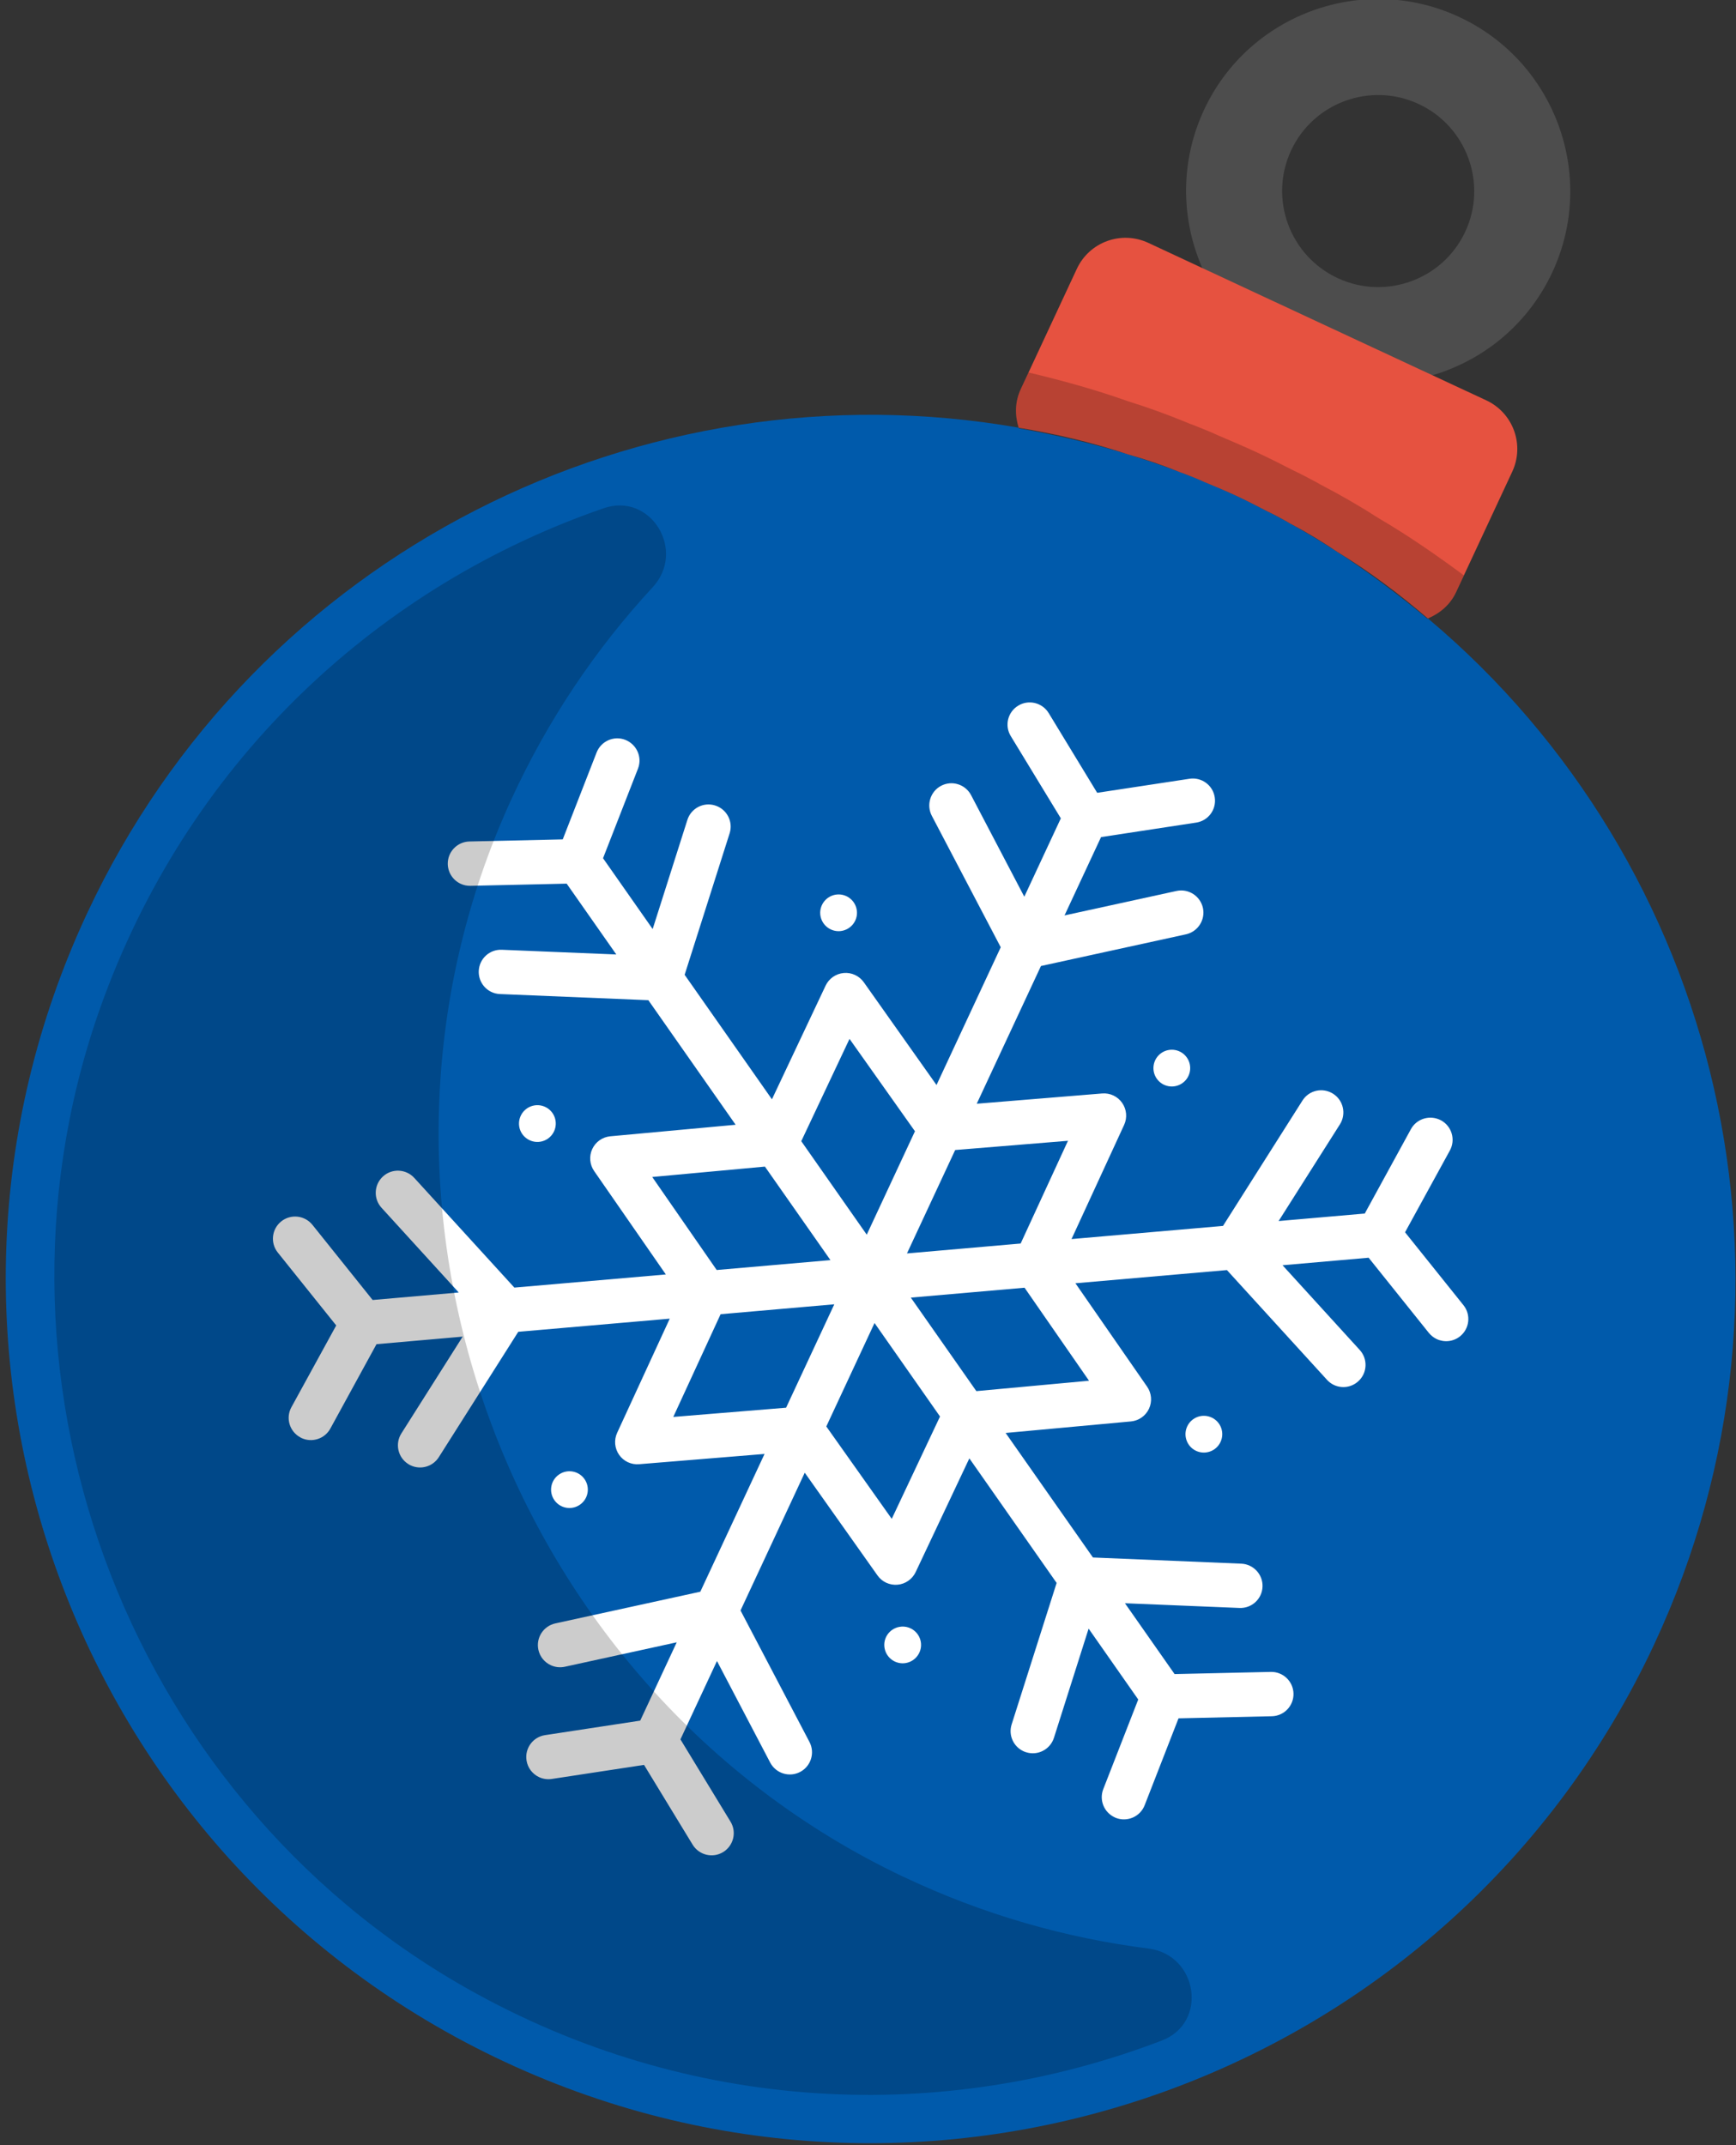
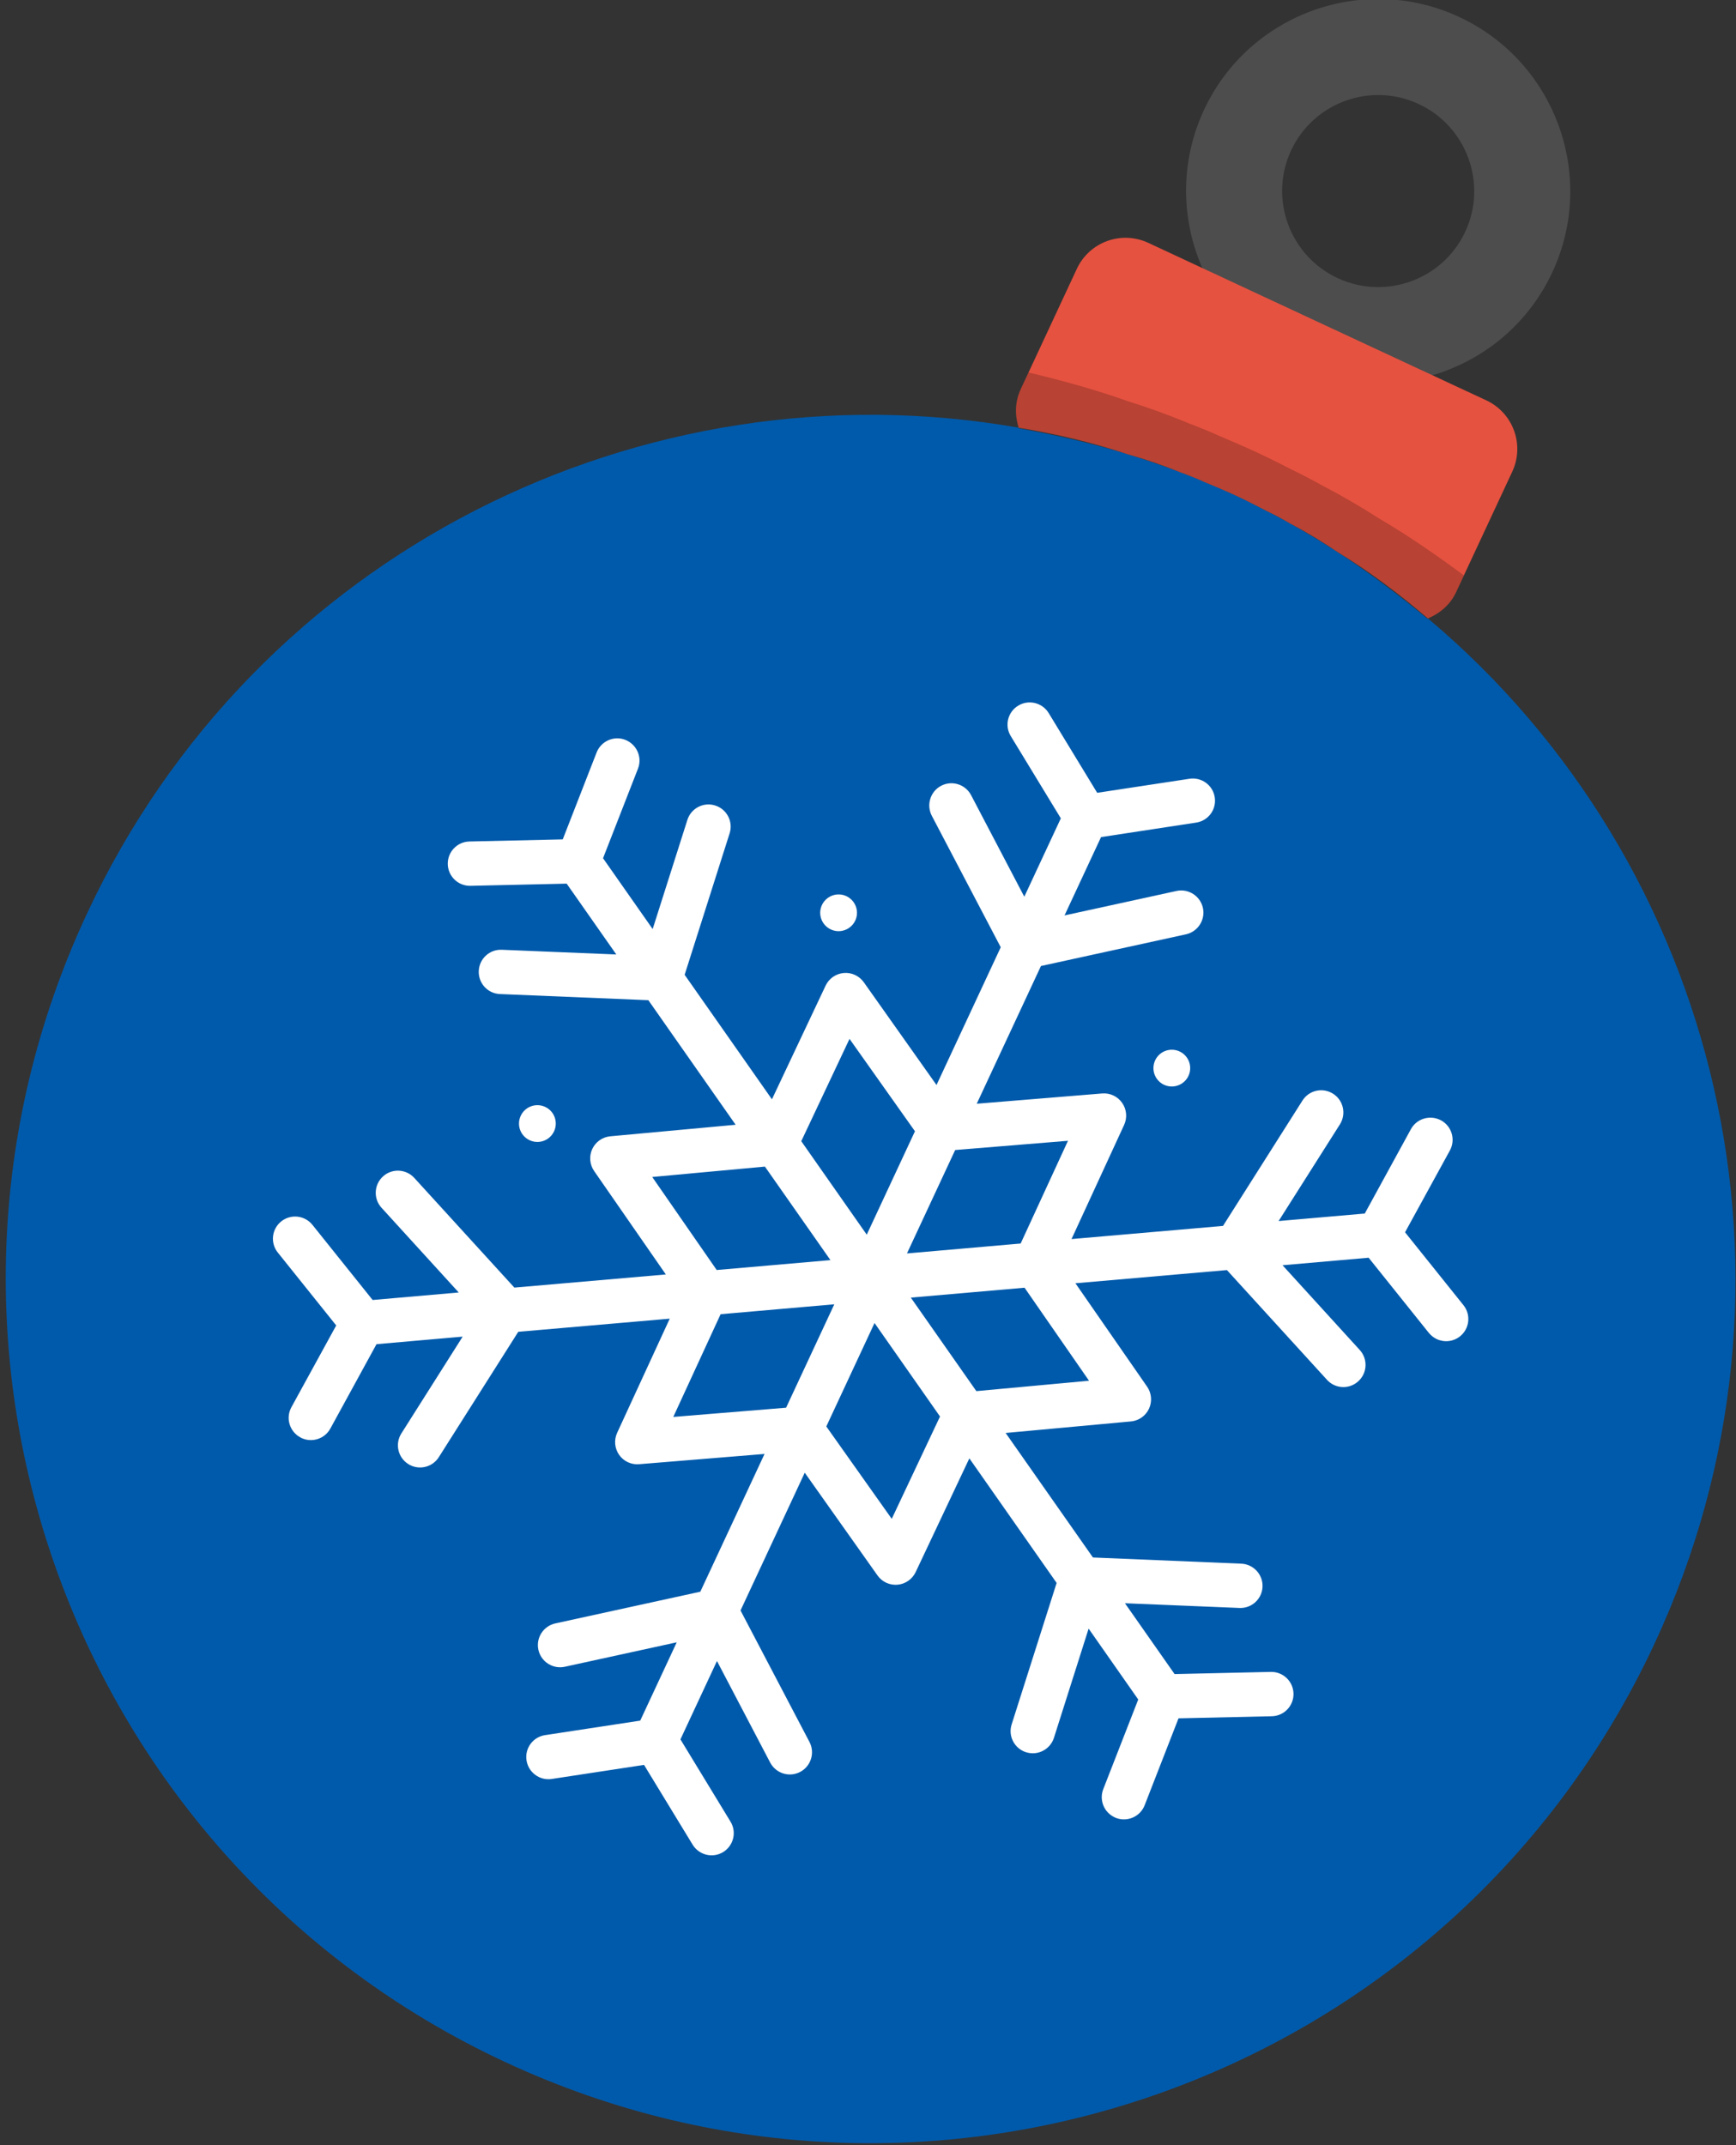
<svg xmlns="http://www.w3.org/2000/svg" width="34" height="42" viewBox="0 0 34 42">
  <rect x="0" y="0" width="34" height="42" fill="#333333" stroke="none" />
  <g fill="none" fill-rule="evenodd">
    <g>
      <g>
        <path fill="#005AAB" d="M27.478 10.707c7.206 1.934 12.509 8.513 12.506 16.326-.003 9.345-7.588 16.925-16.938 16.928-9.35.004-16.93-7.571-16.927-16.916.003-7.813 5.31-14.396 12.517-16.335l.01.01c.705-.189 1.42-.34 2.154-.443.348-.047.696-.085 1.053-.113.038 0 .085-.01.123-.01.131-.009.272-.018.404-.019.226-.009.452-.019.677-.019.226 0 .452.01.678.019.131 0 .273.01.404.019.038 0 .085.009.122.009.358.028.706.066 1.054.113.734.103 1.449.253 2.154.44l.01-.009z" transform="translate(-308 -20) translate(302 18) rotate(25 23.052 27.039)" />
        <path fill="#FFF" d="M25.411 31.122l-1.925-1.097V27.79l1.936 1.117-.01 2.214zm-4.72 0l-.01-2.214 1.936-1.117v2.234l-1.925 1.097zm-2.359-4.083l1.914-1.117 1.937 1.117-1.937 1.117-1.914-1.117zm2.36-4.083l1.925 1.097v2.234l-1.936-1.117.01-2.214zm4.72 0l.01 2.214-1.936 1.117v-2.234l1.925-1.097zm2.359 4.083l-1.914 1.117-1.937-1.117 1.937-1.117 1.914 1.117zm5.636 3.662l-1.69.835-1.467-.846 2.071-.864c.222-.092.327-.346.234-.568-.092-.22-.347-.325-.568-.233l-2.684 1.118-2.58-1.487 2.129-1.242c.133-.078.215-.22.215-.375 0-.154-.082-.297-.215-.375l-2.129-1.242 2.58-1.488 2.684 1.119c.055.023.111.034.167.034.17 0 .332-.1.401-.268.093-.22-.012-.475-.234-.567l-2.071-.864 1.466-.846 1.69.835c.063.03.128.045.193.045.16 0 .314-.089.39-.242.106-.215.018-.475-.197-.581l-1.64-.81.119-1.823c.015-.24-.167-.446-.406-.461-.24-.013-.446.166-.462.405l-.121 1.88-1.467.846.288-2.224c.03-.238-.138-.456-.376-.486-.238-.03-.456.137-.486.375l-.373 2.882-2.58 1.487-.011-2.462c-.001-.154-.084-.297-.218-.374-.133-.077-.298-.078-.432-.001l-2.141 1.22v-2.975l2.312-1.763c.19-.146.227-.418.082-.609-.146-.19-.419-.227-.61-.081l-1.784 1.36v-1.692l1.569-1.045c.2-.133.254-.402.12-.602-.133-.2-.402-.253-.602-.12l-1.522 1.013-1.52-1.013c-.2-.133-.47-.08-.603.12-.134.2-.08.47.12.602l1.569 1.045v1.693l-1.784-1.361c-.191-.146-.464-.11-.61.081-.145.19-.108.463.082.609l2.312 1.763v2.976l-2.14-1.221c-.135-.077-.3-.076-.433.001-.134.077-.217.22-.218.374l-.012 2.462-2.58-1.487-.372-2.882c-.03-.238-.248-.406-.486-.375-.238.03-.406.248-.375.486l.287 2.224-1.467-.846-.121-1.88c-.016-.24-.223-.418-.462-.405-.24.015-.42.222-.406.461l.118 1.823-1.639.81c-.215.106-.303.366-.197.581.076.153.23.242.39.242.065 0 .13-.014.192-.045l1.69-.835 1.467.846-2.071.864c-.222.092-.326.346-.234.567.07.167.23.268.401.268.056 0 .112-.011.167-.034l2.684-1.119 2.58 1.488-2.129 1.242c-.133.078-.215.22-.215.375 0 .154.082.297.215.375l2.129 1.242-2.58 1.487-2.684-1.118c-.221-.092-.476.012-.568.233-.092.222.012.476.234.568l2.071.864-1.466.846-1.69-.835c-.216-.106-.476-.018-.583.197-.106.215-.018.475.197.581l1.64.81-.119 1.823c-.015.24.167.445.406.46.01.002.019.002.028.002.228 0 .419-.177.434-.406l.121-1.88 1.467-.847-.287 2.225c-.031.238.137.456.375.486.019.003.037.004.056.004.215 0 .402-.16.43-.379l.373-2.882 2.58-1.487.011 2.462c.001.154.084.297.218.374.133.077.298.077.432 0l2.141-1.22V34l-2.312 1.763c-.19.146-.227.418-.081.609.085.111.214.17.345.17.092 0 .185-.029.264-.089l1.784-1.36v1.692l-1.569 1.045c-.2.133-.254.402-.12.602.083.125.221.193.362.193.082 0 .166-.024.24-.073l1.521-1.013 1.522 1.013c.2.133.47.08.603-.12s.079-.47-.121-.602l-1.569-1.045v-1.693l1.784 1.361c.191.146.464.11.61-.081.145-.191.109-.463-.082-.609L23.486 34v-2.976l2.14 1.22c.067.039.142.058.216.058.075 0 .15-.02.217-.058.134-.077.217-.22.218-.374l.012-2.463 2.58 1.488.372 2.882c.028.22.215.379.43.379.019 0 .037-.001.056-.004.238-.03.406-.248.376-.486l-.288-2.225 1.467.847.121 1.88c.015.23.206.406.434.406h.028c.24-.017.421-.223.406-.462l-.118-1.823 1.639-.81c.215-.106.303-.366.197-.581-.106-.215-.367-.303-.582-.197z" transform="translate(-308 -20) translate(302 18) rotate(25 23.052 27.039)" />
        <path fill="#FFF" d="M28.77 23.224c.173.1.393.04.492-.132.1-.172.04-.392-.131-.491-.173-.1-.393-.04-.492.131-.1.173-.04.393.131.492" transform="translate(-308 -20) translate(302 18) rotate(25 28.95 22.912)" />
-         <path fill="#FFF" d="M29.218 30.08c0 .198.161.36.36.36.199 0 .36-.162.36-.36 0-.2-.16-.36-.36-.36-.199 0-.36.161-.36.36" transform="translate(-308 -20) translate(302 18) rotate(25 29.578 30.08)" />
-         <path fill="#FFF" d="M23.5 33.895c-.173.1-.232.32-.133.491.1.172.32.231.492.132.172-.1.231-.32.132-.492-.1-.172-.32-.23-.492-.131" transform="translate(-308 -20) translate(302 18) rotate(25 23.68 34.206)" />
-         <path fill="#FFF" d="M17.333 30.854c-.172-.1-.393-.04-.492.132-.1.172-.04.392.131.491.173.1.393.04.492-.132.1-.172.04-.392-.131-.491" transform="translate(-308 -20) translate(302 18) rotate(25 17.153 31.166)" />
        <path fill="#FFF" d="M16.885 23.998c0-.199-.161-.36-.36-.36-.199 0-.36.162-.36.36 0 .2.16.36.36.36.199 0 .36-.161.36-.36" transform="translate(-308 -20) translate(302 18) rotate(25 16.525 23.998)" />
        <path fill="#FFF" d="M22.604 20.183c.172-.1.231-.32.132-.491-.1-.173-.32-.231-.492-.132-.172.1-.231.32-.132.492.1.172.32.23.492.131" transform="translate(-308 -20) translate(302 18) rotate(25 22.424 19.872)" />
        <path fill="#4D4D4D" d="M32.992 3.861c-1.038 0-1.882.843-1.882 1.88s.844 1.88 1.882 1.88c1.037 0 1.882-.843 1.882-1.88s-.845-1.88-1.882-1.88m0 5.64c-2.075 0-3.763-1.687-3.763-3.76 0-2.073 1.688-3.76 3.763-3.76s3.763 1.687 3.763 3.76c0 2.073-1.688 3.76-3.763 3.76" transform="translate(-308 -20) translate(302 18) rotate(25 32.992 5.741)" />
        <path fill="#E65240" d="M35.582 9.144v2.595c0 .282-.114.517-.283.705-.705-.197-1.42-.348-2.163-.432-.348-.056-.696-.094-1.054-.112-.037 0-.085-.01-.122-.01-.132-.01-.273-.018-.405-.018-.225-.01-.451-.019-.677-.019-.226 0-.451.01-.677.02-.132 0-.273.009-.405.018-.037 0-.084.01-.122.01-.357.018-.706.056-1.054.113-.743.085-1.458.235-2.163.433-.17-.188-.282-.423-.282-.705V9.147c0-.583.471-1.053 1.055-1.053l3.65-.001 3.65-.002c.582 0 1.053.47 1.052 1.053" transform="translate(-308 -20) translate(302 18) rotate(25 30.879 10.269)" />
        <path fill="#000" d="M32.991 10.94c-.417-.057-.835-.094-1.264-.113-.045 0-.102-.01-.147-.01-.158-.009-.327-.018-.485-.018-.271-.01-.542-.019-.813-.018-.27 0-.542.01-.813.019-.158 0-.327.01-.485.019-.045 0-.102.01-.147.01-.429.018-.846.056-1.264.112-.682.065-1.342.178-1.994.312v.357c0 .282.112.517.281.705.706-.198 1.421-.349 2.164-.434.348-.056.696-.094 1.054-.113.037 0 .084-.01.122-.01.132-.009.273-.018.404-.018.226-.01.452-.02.678-.02.226 0 .451.01.677.02.132 0 .273.009.405.018.037 0 .084.01.122.01.357.018.705.055 1.053.112.744.084 1.458.234 2.164.431.17-.188.282-.423.282-.705v-.356c-.652-.133-1.311-.246-1.994-.31" opacity=".2" transform="translate(-308 -20) translate(302 18) rotate(25 30.282 11.548)" />
-         <path fill="#000" d="M27.875 36.279c-8.632-.06-15.809-7.233-15.868-15.86-.012-1.727.254-3.39.754-4.95.297-.927-.822-1.672-1.523-.995-3.3 3.188-5.234 7.78-4.823 12.814C7.045 35 13.323 41.26 21.042 41.87c5.024.397 9.6-1.535 12.782-4.826.677-.7-.07-1.819-.998-1.521-1.56.5-3.222.767-4.95.755" opacity=".2" transform="translate(-308 -20) translate(302 18) rotate(25 20.223 28.067)" />
      </g>
    </g>
  </g>
</svg>